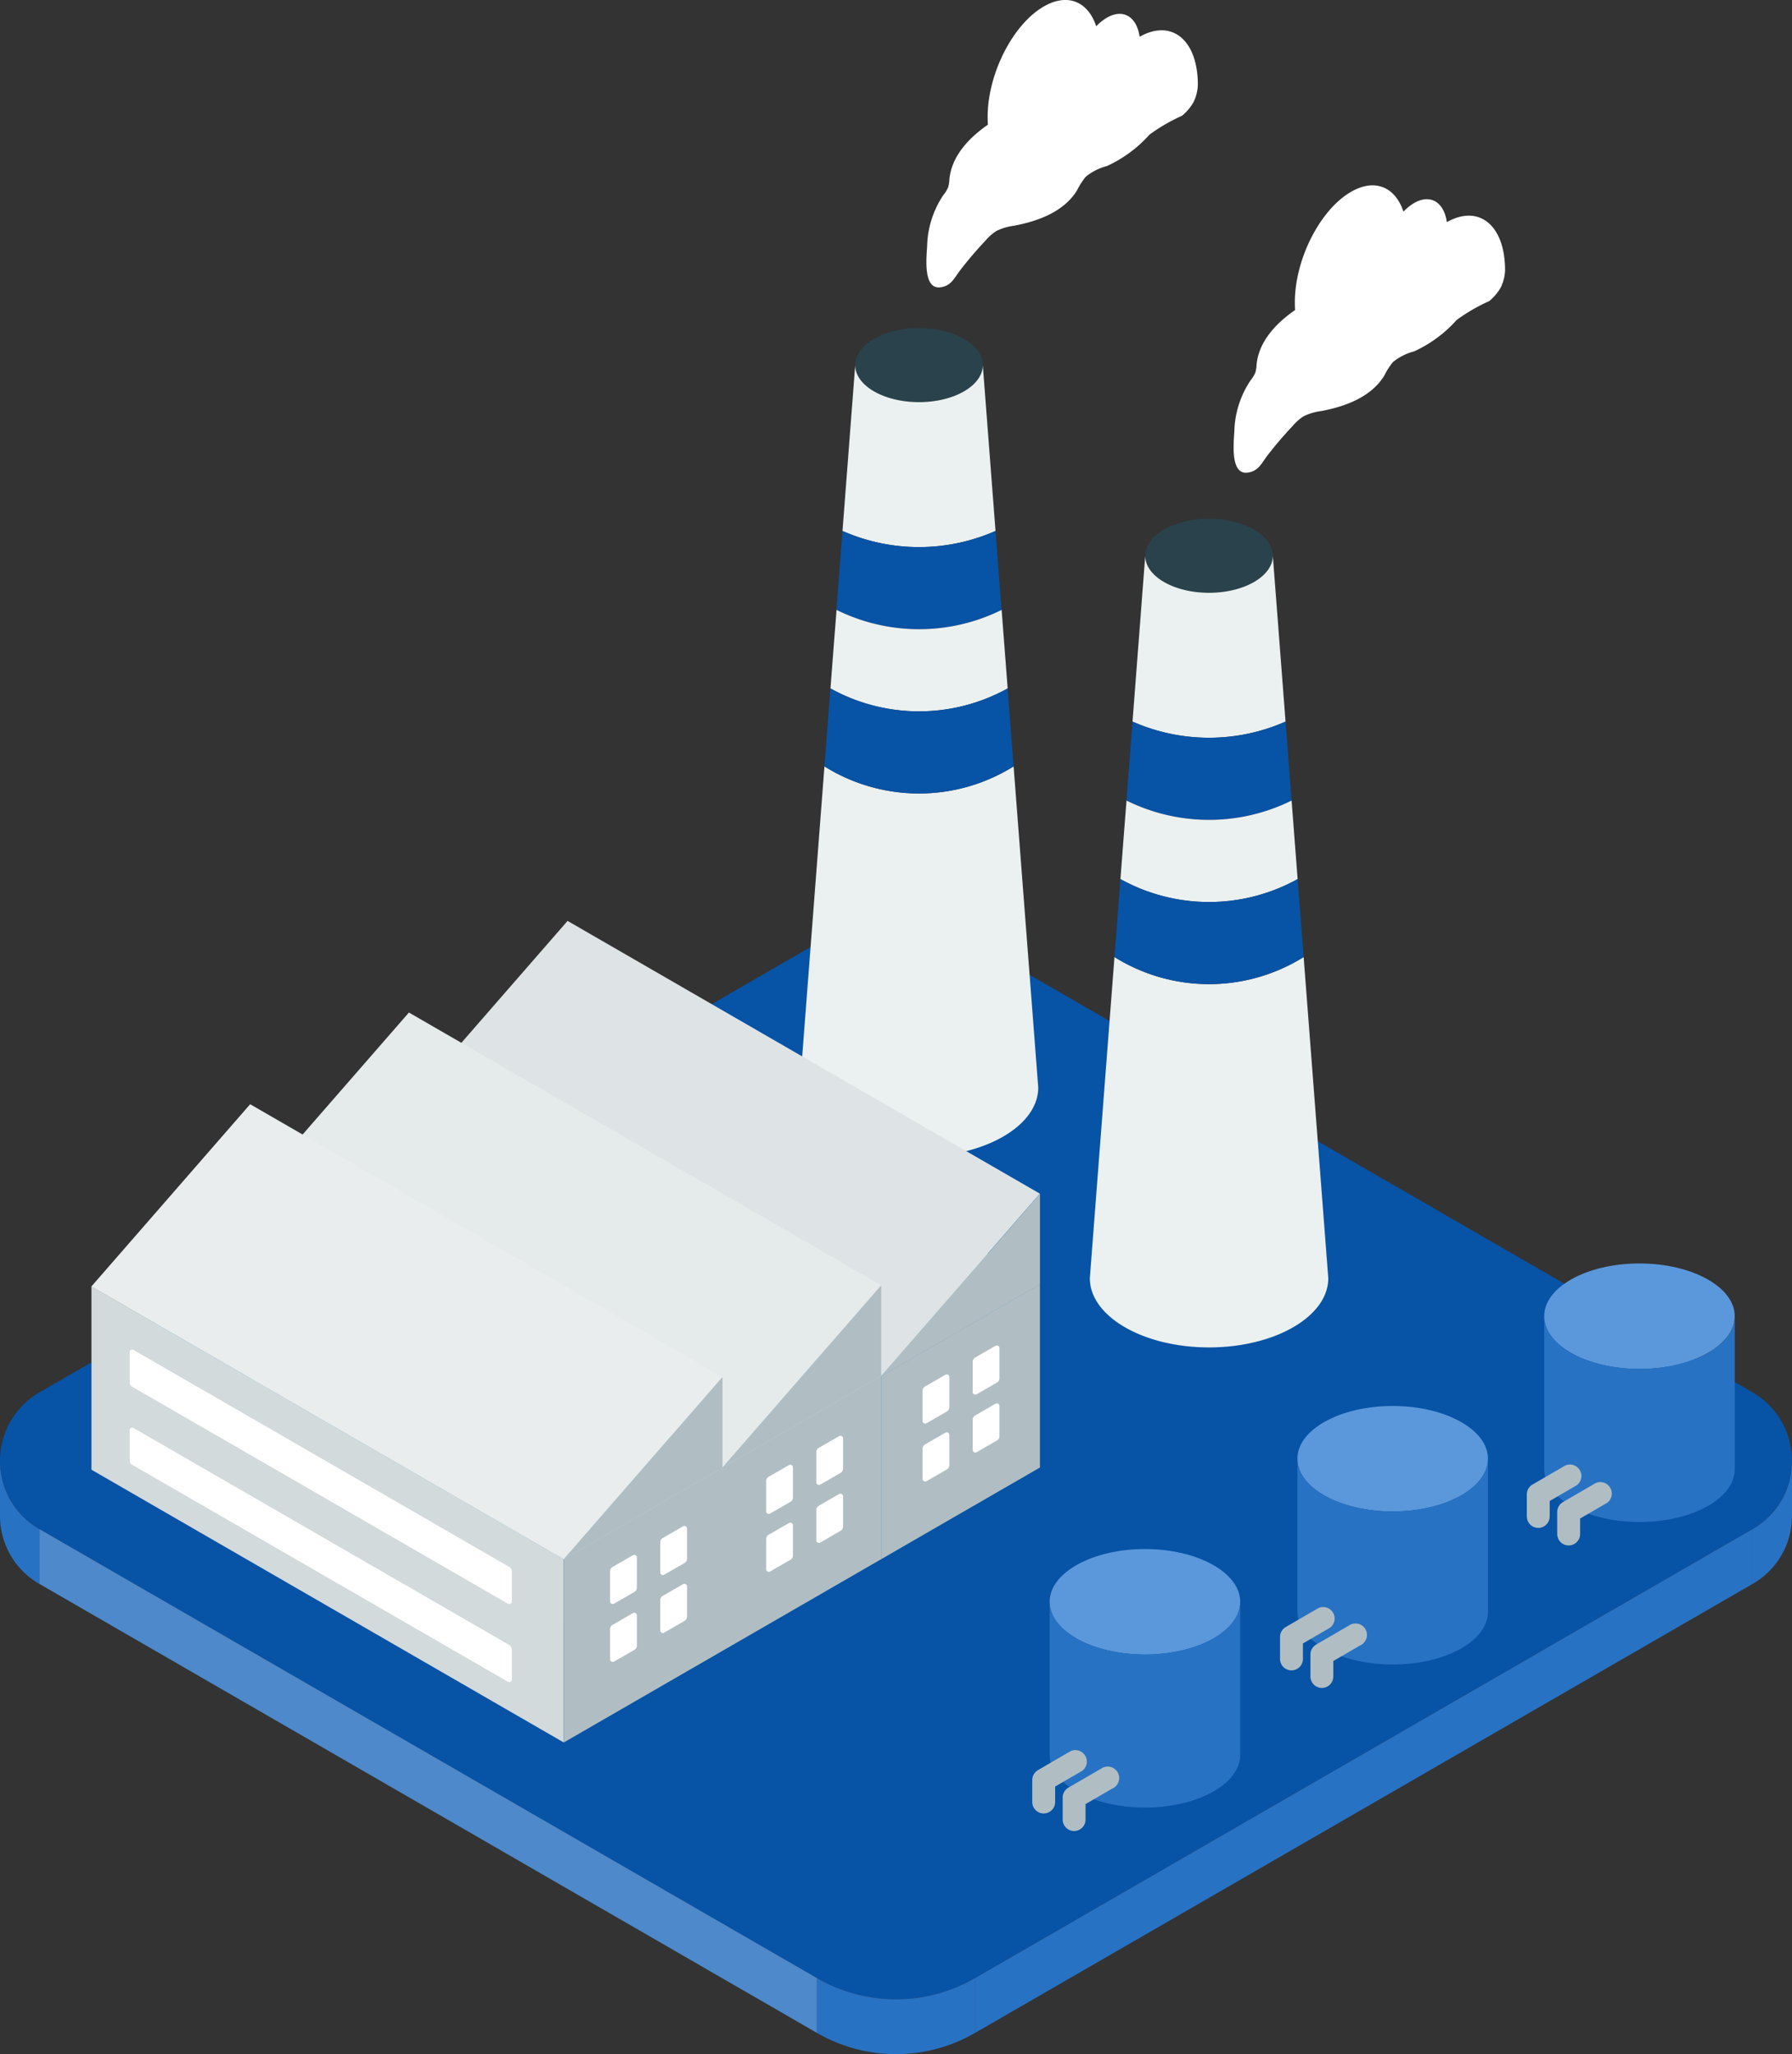
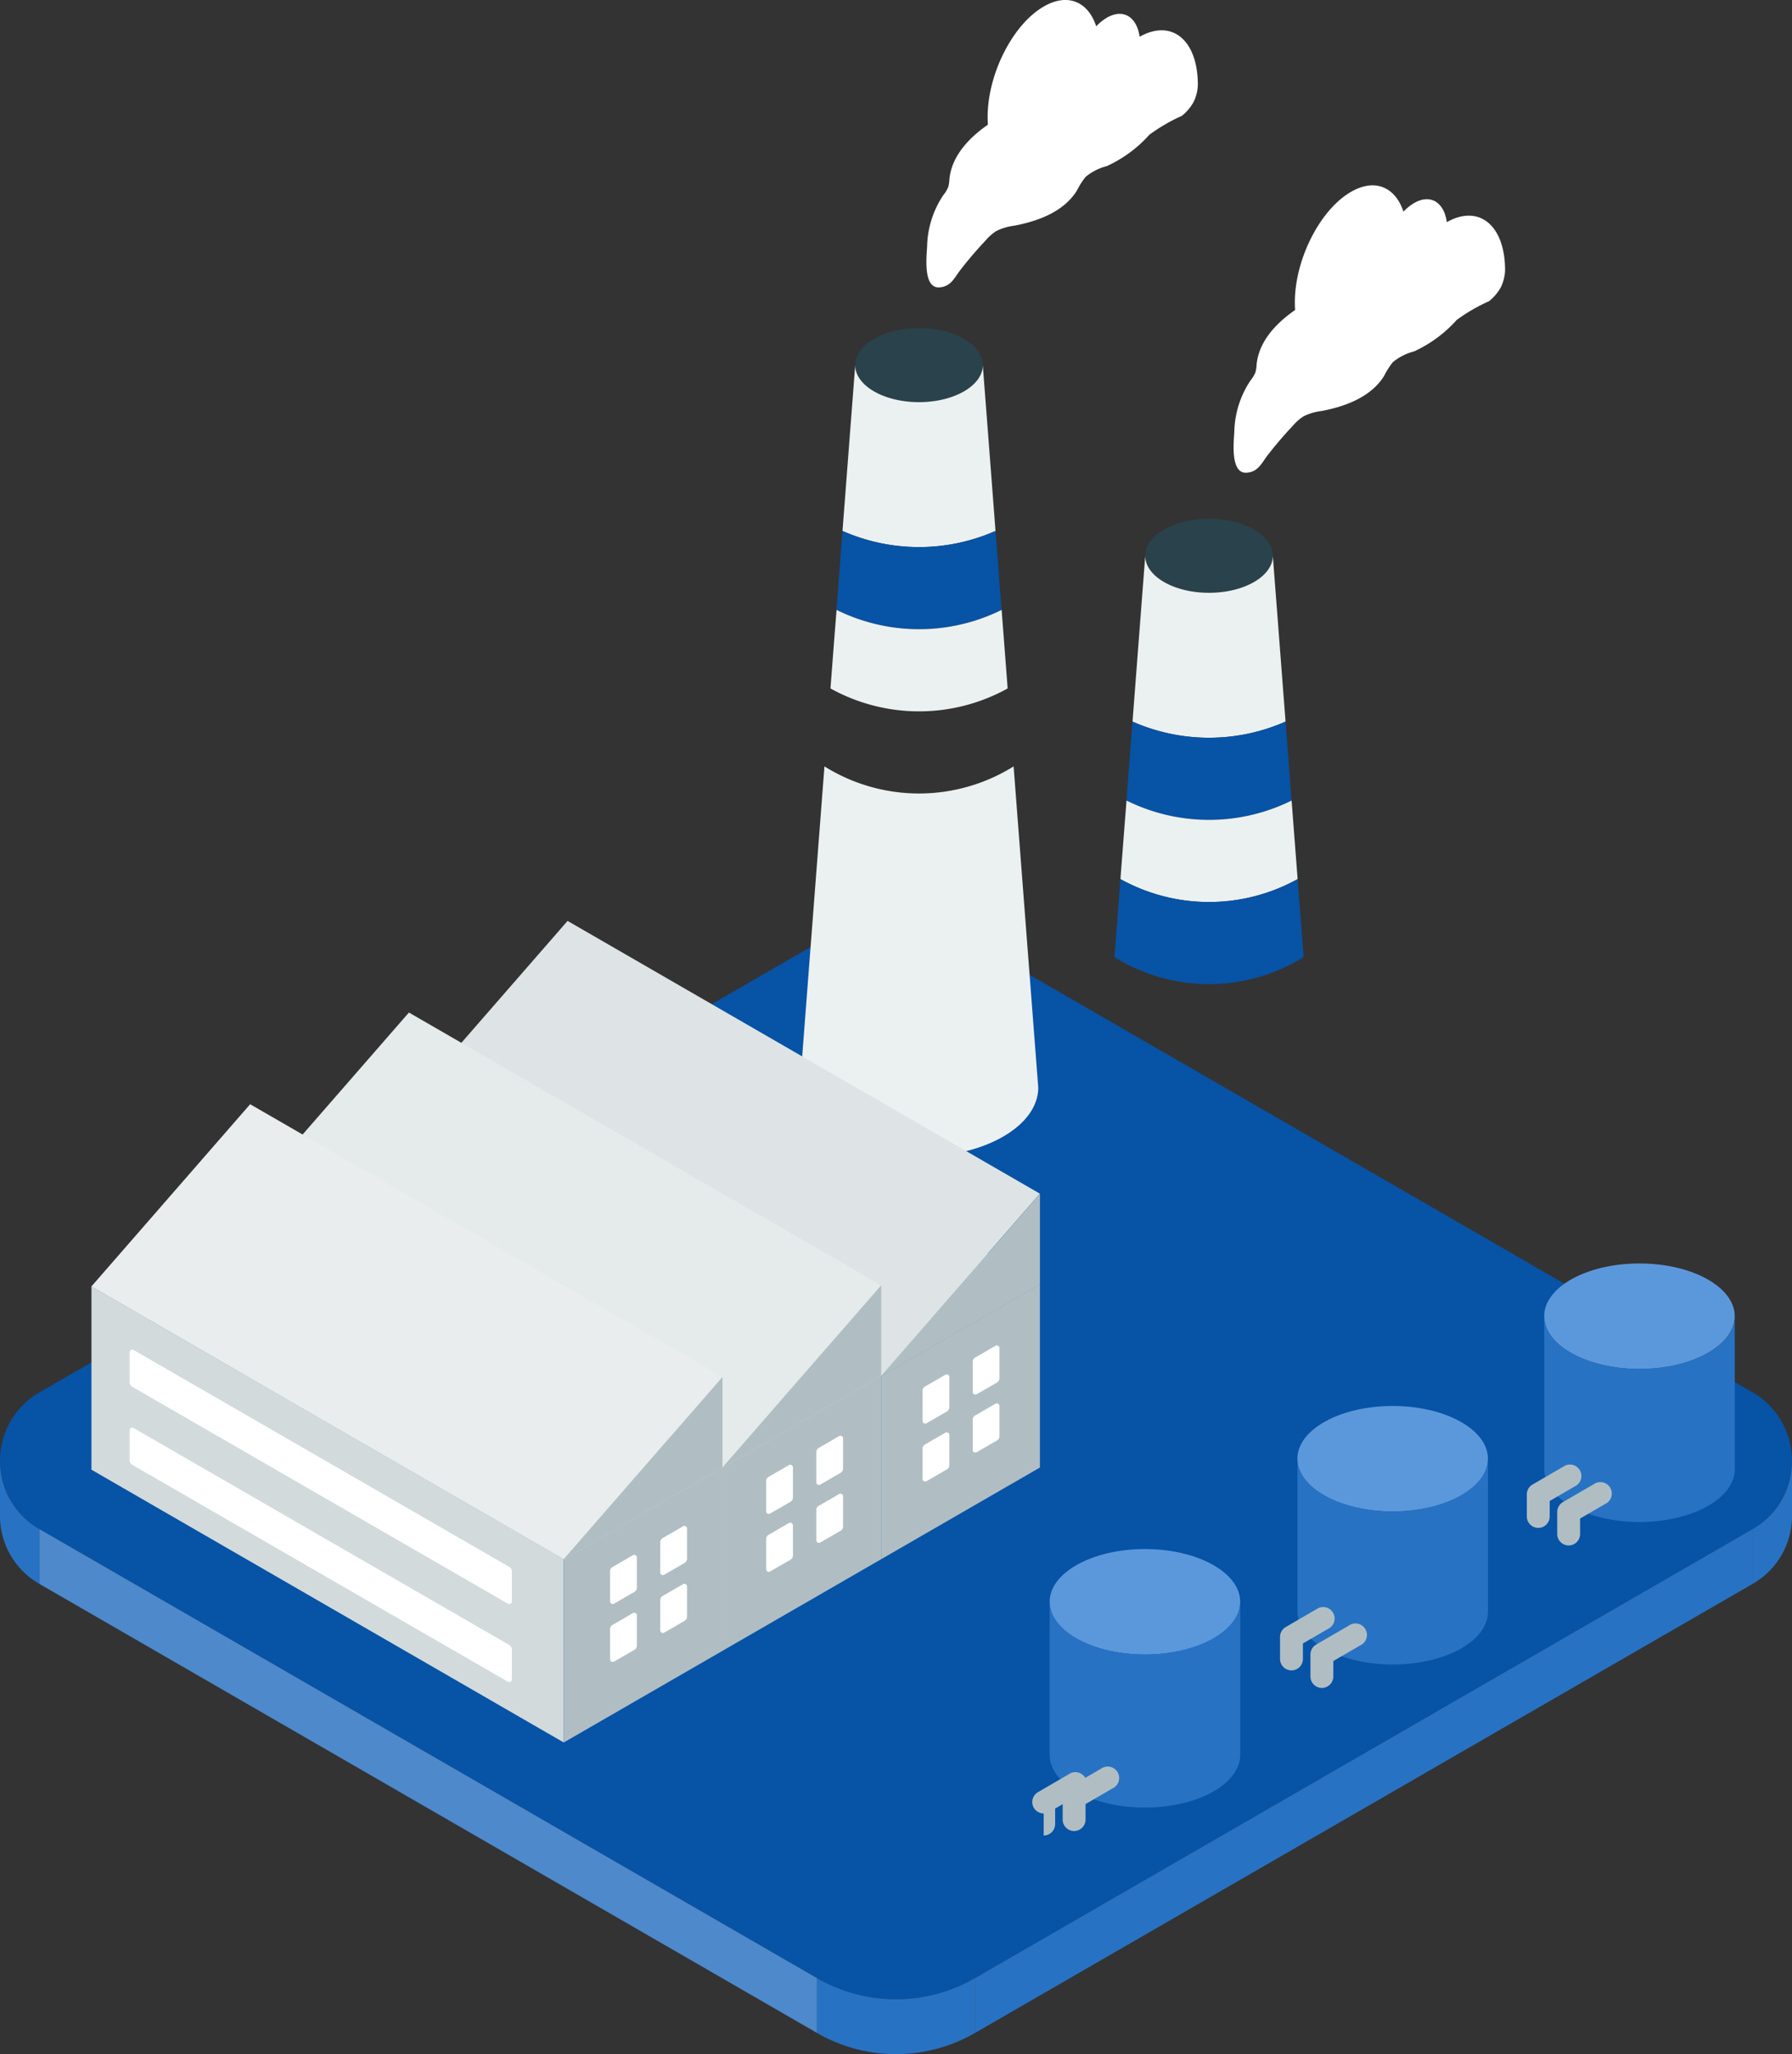
<svg xmlns="http://www.w3.org/2000/svg" width="156.318" height="179.152" viewBox="0 0 156.318 179.152">
  <rect x="0" y="0" width="156.318" height="179.152" fill="#333333" stroke="none" />
  <defs>
    <clipPath id="a">
      <rect width="156.318" height="179.152" fill="none" />
    </clipPath>
  </defs>
  <g clip-path="url(#a)">
    <path d="M85.047,401.852l67.826-39.16a6.888,6.888,0,0,0,0-11.931L85.047,311.6a13.777,13.777,0,0,0-13.777,0L3.444,350.762a6.888,6.888,0,0,0,0,11.931l67.826,39.16a13.777,13.777,0,0,0,13.777,0" transform="translate(0 -229.328)" fill="#0753a6" />
    <path d="M81.092,552.793l-67.826-39.16v4.782l67.826,39.16Z" transform="translate(-9.821 -380.269)" fill="#4d89cb" />
    <path d="M327.547,552.793l67.826-39.16v4.782l-67.826,39.16Z" transform="translate(-242.5 -380.269)" fill="#2872c3" />
    <path d="M3.444,501.337A6.824,6.824,0,0,1,0,495.376v-4.81a6.825,6.825,0,0,0,3.444,5.989Z" transform="translate(0 -363.191)" fill="#2872c3" />
    <path d="M588.77,501.337a6.824,6.824,0,0,0,3.444-5.961v-4.81a6.825,6.825,0,0,1-3.444,5.989Z" transform="translate(-435.896 -363.191)" fill="#2872c3" />
    <path d="M288.264,669.232V664.45a13.777,13.777,0,0,1-13.777,0v4.782a13.777,13.777,0,0,0,13.777,0" transform="translate(-203.217 -491.926)" fill="#2872c3" />
    <path d="M316.575,10.875q-.024-.322-.024-.668c0-3.762,2.193-8.079,4.9-9.642,2.086-1.206,3.867-.419,4.573,1.729a4.238,4.238,0,0,1,.93-.75c1.425-.823,2.609-.079,2.855,1.663,2.81-1.585,5.08.283,5.08,4.2a3.707,3.707,0,0,1-.378,1.5A4.219,4.219,0,0,1,333.5,10.1a15.437,15.437,0,0,0-2.835,1.646,11.222,11.222,0,0,1-3.72,2.741,4.782,4.782,0,0,0-1.838.931,6.181,6.181,0,0,0-.749,1.169c-1.124,1.856-3.37,2.7-5.5,3.1a4.829,4.829,0,0,0-1.544.458,4.177,4.177,0,0,0-.947.837,33.475,33.475,0,0,0-2.248,2.636c-.494.667-.789,1.359-1.746,1.445-1.471.132-1.149-2.682-1.1-3.594a8.339,8.339,0,0,1,1.415-4.455,2.785,2.785,0,0,0,.428-.707,2.944,2.944,0,0,0,.1-.669c.193-2.053,1.751-3.653,3.367-4.768" transform="translate(-230.399 0)" fill="#fff" />
    <path d="M298.447,113.431c0,1.784-2.491,3.23-5.565,3.23s-5.565-1.446-5.565-3.23,2.491-3.23,5.565-3.23,5.565,1.446,5.565,3.23" transform="translate(-212.716 -81.587)" fill="#2a424b" />
    <path d="M270.85,257.427,268.7,285.438c0,3.333,4.655,6.035,10.4,6.035s10.4-2.7,10.4-6.035l-2.149-28.011a15.583,15.583,0,0,1-16.5,0" transform="translate(-198.933 -190.586)" fill="#ebf1f1" />
    <path d="M283.4,132.474l-.355,4.627a16.524,16.524,0,0,0,13.348,0l-.355-4.627-.755-9.836c0,1.784-2.491,3.23-5.565,3.23s-5.565-1.446-5.565-3.23Z" transform="translate(-209.553 -90.795)" fill="#ebf1f1" />
    <path d="M295.081,180.877l-.195-2.536a16.521,16.521,0,0,1-13.348,0l-.195,2.536-.334,4.35a16.241,16.241,0,0,0,14.4,0Z" transform="translate(-208.046 -132.035)" fill="#0753a6" />
    <path d="M279.3,207.676l-.31,4.037a15.946,15.946,0,0,0,15.456,0l-.31-4.037-.216-2.813a16.241,16.241,0,0,1-14.4,0Z" transform="translate(-206.547 -151.67)" fill="#ebf1f1" />
-     <path d="M277.259,234.37l-.282,3.672a15.584,15.584,0,0,0,16.5,0l-.282-3.672-.24-3.126a15.945,15.945,0,0,1-15.456,0Z" transform="translate(-205.06 -171.202)" fill="#0753a6" />
    <path d="M419.788,73.139q-.024-.322-.024-.668c0-3.762,2.193-8.079,4.9-9.642,2.086-1.206,3.867-.419,4.573,1.729a4.231,4.231,0,0,1,.93-.751c1.425-.823,2.609-.079,2.855,1.663,2.81-1.585,5.08.283,5.08,4.2a3.707,3.707,0,0,1-.378,1.5,4.221,4.221,0,0,1-1.012,1.191,15.416,15.416,0,0,0-2.835,1.645,11.224,11.224,0,0,1-3.72,2.741,4.782,4.782,0,0,0-1.838.931,6.178,6.178,0,0,0-.749,1.169c-1.124,1.856-3.37,2.7-5.5,3.1a4.829,4.829,0,0,0-1.544.458,4.174,4.174,0,0,0-.947.837,33.456,33.456,0,0,0-2.248,2.636c-.494.667-.789,1.359-1.746,1.445-1.471.132-1.149-2.682-1.1-3.594a8.341,8.341,0,0,1,1.414-4.455,2.781,2.781,0,0,0,.428-.707,2.947,2.947,0,0,0,.1-.669c.193-2.053,1.751-3.653,3.367-4.768" transform="translate(-306.813 -46.097)" fill="#fff" />
    <path d="M395.881,177.472c0,1.784-2.491,3.23-5.565,3.23s-5.565-1.446-5.565-3.23,2.491-3.23,5.565-3.23,5.565,1.446,5.565,3.23" transform="translate(-284.851 -129)" fill="#2a424b" />
-     <path d="M368.284,321.469l-2.149,28.011c0,3.333,4.656,6.035,10.4,6.035s10.4-2.7,10.4-6.035l-2.149-28.011a15.584,15.584,0,0,1-16.5,0" transform="translate(-271.068 -238)" fill="#ebf1f1" />
    <path d="M380.834,196.516l-.355,4.627a16.521,16.521,0,0,0,13.348,0l-.355-4.627-.755-9.836c0,1.784-2.491,3.23-5.565,3.23s-5.565-1.446-5.565-3.23Z" transform="translate(-281.688 -138.209)" fill="#ebf1f1" />
    <path d="M392.515,244.918l-.195-2.536a16.521,16.521,0,0,1-13.348,0l-.195,2.536-.334,4.35a16.241,16.241,0,0,0,14.4,0Z" transform="translate(-280.181 -179.448)" fill="#0753a6" />
    <path d="M376.73,271.718l-.31,4.037a15.946,15.946,0,0,0,15.456,0l-.31-4.037-.216-2.813a16.241,16.241,0,0,1-14.4,0Z" transform="translate(-278.683 -199.084)" fill="#ebf1f1" />
    <path d="M374.693,298.412l-.282,3.672a15.584,15.584,0,0,0,16.5,0l-.282-3.672-.24-3.126a15.945,15.945,0,0,1-15.456,0Z" transform="translate(-277.195 -218.615)" fill="#0753a6" />
    <path d="M369.261,524.915c0,2.541-3.721,4.6-8.311,4.6s-8.311-2.06-8.311-4.6,3.721-4.6,8.311-4.6,8.311,2.06,8.311,4.6" transform="translate(-261.077 -385.215)" fill="#5b98db" />
    <path d="M352.639,551.383V538.035c0,2.541,3.721,4.6,8.311,4.6s8.311-2.06,8.311-4.6v13.348c0,2.541-3.721,4.6-8.311,4.6s-8.311-2.06-8.311-4.6" transform="translate(-261.077 -398.335)" fill="#2872c3" />
-     <path d="M347.81,593.272a1,1,0,0,1-1-1v-1.922a1,1,0,0,1,.5-.861l2.845-1.652a1,1,0,0,1,1,1.721l-2.349,1.364v1.349a1,1,0,0,1-1,1" transform="translate(-256.765 -435.109)" fill="#b0bec3" />
+     <path d="M347.81,593.272a1,1,0,0,1-1-1a1,1,0,0,1,.5-.861l2.845-1.652a1,1,0,0,1,1,1.721l-2.349,1.364v1.349a1,1,0,0,1-1,1" transform="translate(-256.765 -435.109)" fill="#b0bec3" />
    <path d="M358.025,599.169a1,1,0,0,1-1-1v-1.922a1,1,0,0,1,.5-.861l2.845-1.652a1,1,0,1,1,1,1.721l-2.349,1.364v1.349a1,1,0,0,1-1,1" transform="translate(-264.327 -439.475)" fill="#b0bec3" />
    <path d="M452.5,476.856c0,2.541-3.721,4.6-8.311,4.6s-8.311-2.06-8.311-4.6,3.721-4.6,8.311-4.6,8.311,2.06,8.311,4.6" transform="translate(-322.705 -349.634)" fill="#5b98db" />
    <path d="M435.88,503.324V489.976c0,2.541,3.721,4.6,8.311,4.6s8.311-2.06,8.311-4.6v13.348c0,2.541-3.721,4.6-8.311,4.6s-8.311-2.06-8.311-4.6" transform="translate(-322.704 -362.754)" fill="#2872c3" />
    <path d="M431.052,545.213a1,1,0,0,1-1-1v-1.922a1,1,0,0,1,.5-.86l2.845-1.652a1,1,0,0,1,1,1.721l-2.349,1.364v1.349a1,1,0,0,1-1,1" transform="translate(-318.393 -399.529)" fill="#b0bec3" />
    <path d="M441.266,551.11a1,1,0,0,1-1-1v-1.922a1,1,0,0,1,.5-.861l2.845-1.652a1,1,0,1,1,1,1.721l-2.35,1.364v1.349a1,1,0,0,1-.995,1" transform="translate(-325.955 -403.895)" fill="#b0bec3" />
    <path d="M535.407,428.99c0,2.541-3.721,4.6-8.311,4.6s-8.311-2.06-8.311-4.6,3.721-4.6,8.311-4.6,8.311,2.06,8.311,4.6" transform="translate(-384.084 -314.197)" fill="#5b98db" />
    <path d="M518.787,455.458V442.11c0,2.541,3.721,4.6,8.311,4.6s8.311-2.06,8.311-4.6v13.348c0,2.541-3.721,4.6-8.311,4.6s-8.311-2.06-8.311-4.6" transform="translate(-384.084 -327.316)" fill="#2872c3" />
    <path d="M513.958,497.347a1,1,0,0,1-1-1v-1.922a1,1,0,0,1,.5-.861l2.845-1.652a1,1,0,0,1,1,1.721L514.953,495v1.349a1,1,0,0,1-1,1" transform="translate(-379.772 -364.091)" fill="#b0bec3" />
    <path d="M524.173,503.244a1,1,0,0,1-1-1v-1.922a1,1,0,0,1,.5-.86l2.845-1.652a1,1,0,0,1,1,1.721l-2.349,1.364v1.349a1,1,0,0,1-1,1" transform="translate(-387.335 -368.457)" fill="#b0bec3" />
    <path d="M137.361,347.738l41.2,23.789,13.845-7.993-41.2-23.789Z" transform="translate(-101.696 -251.53)" fill="#bad7d3" />
    <path d="M178.565,394.318l-41.2-23.789v15.987l41.2,23.789Z" transform="translate(-101.696 -274.322)" fill="#cae0dd" />
    <path d="M296.051,439.358l13.845-7.993v15.987l-13.845,7.993Z" transform="translate(-219.182 -319.361)" fill="#b0bec3" />
    <path d="M137.361,325.219l41.2,23.789,13.845-15.891-41.2-23.789Z" transform="translate(-101.696 -229.011)" fill="#dee4e5" />
    <path d="M309.9,400.947v7.9l-13.845,7.993Z" transform="translate(-219.182 -296.841)" fill="#b0bec3" />
    <path d="M84.04,378.523l41.2,23.789,13.845-7.993-41.2-23.789Z" transform="translate(-62.219 -274.322)" fill="#bad7d3" />
    <path d="M125.244,425.1l-41.2-23.789V417.3l41.2,23.789Z" transform="translate(-62.219 -297.113)" fill="#cae0dd" />
    <path d="M242.73,470.142l13.845-7.993v15.987l-13.845,7.993Z" transform="translate(-179.706 -342.152)" fill="#b0bec3" />
    <path d="M84.04,356l41.2,23.789L139.089,363.9l-41.2-23.789Z" transform="translate(-62.219 -251.803)" fill="#e5eaeb" />
    <path d="M256.575,431.732v7.9l-13.845,7.993Z" transform="translate(-179.706 -319.633)" fill="#b0bec3" />
    <path d="M30.72,409.308l41.2,23.789L85.768,425.1l-41.2-23.789Z" transform="translate(-22.743 -297.113)" fill="#bad7d3" />
    <path d="M71.923,455.888,30.72,432.1v15.987l41.2,23.789Z" transform="translate(-22.743 -319.905)" fill="#d2dadc" />
    <path d="M189.41,500.927l13.845-7.993v15.987l-13.845,7.993Z" transform="translate(-140.23 -364.944)" fill="#b0bec3" />
    <path d="M30.72,386.788l41.2,23.789,13.845-15.891L44.564,370.9Z" transform="translate(-22.743 -274.594)" fill="#e9edee" />
    <path d="M203.254,462.517v7.9l-13.845,7.993Z" transform="translate(-140.229 -342.425)" fill="#b0bec3" />
    <path d="M205.182,523.324l1.775-1.025a.23.23,0,0,1,.345.2v2.628a.431.431,0,0,1-.216.374l-1.776,1.025a.23.23,0,0,1-.345-.2V523.7a.432.432,0,0,1,.216-.374" transform="translate(-151.747 -386.661)" fill="#fff" />
    <path d="M222.031,513.6l1.775-1.025a.23.23,0,0,1,.345.2V515.4a.431.431,0,0,1-.216.374L222.16,516.8a.23.23,0,0,1-.345-.2V513.97a.431.431,0,0,1,.216-.374" transform="translate(-164.221 -379.459)" fill="#fff" />
    <path d="M205.182,542.78l1.775-1.025a.23.23,0,0,1,.345.2v2.628a.431.431,0,0,1-.216.374l-1.776,1.025a.23.23,0,0,1-.345-.2v-2.628a.431.431,0,0,1,.216-.374" transform="translate(-151.747 -401.066)" fill="#fff" />
    <path d="M222.031,533.052l1.775-1.025a.23.23,0,0,1,.345.2v2.628a.431.431,0,0,1-.216.374l-1.775,1.025a.23.23,0,0,1-.345-.2v-2.628a.431.431,0,0,1,.216-.374" transform="translate(-164.221 -393.864)" fill="#fff" />
    <path d="M257.609,493.055l1.775-1.025a.23.23,0,0,1,.345.2v2.628a.431.431,0,0,1-.215.374l-1.776,1.025a.23.23,0,0,1-.345-.2v-2.628a.431.431,0,0,1,.216-.374" transform="translate(-190.561 -364.252)" fill="#fff" />
    <path d="M274.459,483.326l1.775-1.025a.23.23,0,0,1,.345.2v2.628a.431.431,0,0,1-.215.374l-1.776,1.025a.23.23,0,0,1-.345-.2V483.7a.431.431,0,0,1,.216-.374" transform="translate(-203.036 -357.049)" fill="#fff" />
    <path d="M257.609,512.511l1.775-1.025a.23.23,0,0,1,.345.2v2.628a.431.431,0,0,1-.215.374l-1.776,1.025a.23.23,0,0,1-.345-.2v-2.628a.431.431,0,0,1,.216-.374" transform="translate(-190.561 -378.656)" fill="#fff" />
    <path d="M274.459,502.782l1.775-1.025a.23.23,0,0,1,.345.2v2.628a.431.431,0,0,1-.215.374l-1.776,1.025a.23.23,0,0,1-.345-.2v-2.628a.431.431,0,0,1,.216-.374" transform="translate(-203.036 -371.453)" fill="#fff" />
    <path d="M310.154,462.718l1.775-1.025a.23.23,0,0,1,.345.2v2.628a.431.431,0,0,1-.215.374l-1.775,1.025a.23.23,0,0,1-.345-.2v-2.628a.432.432,0,0,1,.216-.374" transform="translate(-229.463 -341.792)" fill="#fff" />
    <path d="M327,452.99l1.775-1.025a.23.23,0,0,1,.345.2v2.628a.431.431,0,0,1-.216.374l-1.775,1.025a.23.23,0,0,1-.345-.2v-2.628a.432.432,0,0,1,.216-.374" transform="translate(-241.937 -334.59)" fill="#fff" />
    <path d="M310.154,482.174l1.775-1.025a.23.23,0,0,1,.345.2v2.628a.431.431,0,0,1-.215.374l-1.775,1.025a.23.23,0,0,1-.345-.2v-2.628a.432.432,0,0,1,.216-.374" transform="translate(-229.463 -356.196)" fill="#fff" />
    <path d="M327,472.446l1.775-1.025a.23.23,0,0,1,.345.2v2.628a.43.43,0,0,1-.216.374l-1.775,1.025a.23.23,0,0,1-.345-.2V472.82a.431.431,0,0,1,.216-.374" transform="translate(-241.937 -348.994)" fill="#fff" />
    <path d="M76.673,498.5,43.894,479.572a.23.23,0,0,0-.345.2V482.4a.431.431,0,0,0,.216.374L76.544,501.7a.23.23,0,0,0,.345-.2v-2.628a.432.432,0,0,0-.216-.374" transform="translate(-32.242 -355.028)" fill="#fff" />
    <path d="M76.673,472.285,43.894,453.36a.23.23,0,0,0-.345.2v2.628a.43.43,0,0,0,.216.374l32.779,18.925a.23.23,0,0,0,.345-.2v-2.628a.432.432,0,0,0-.216-.374" transform="translate(-32.242 -335.622)" fill="#fff" />
  </g>
</svg>